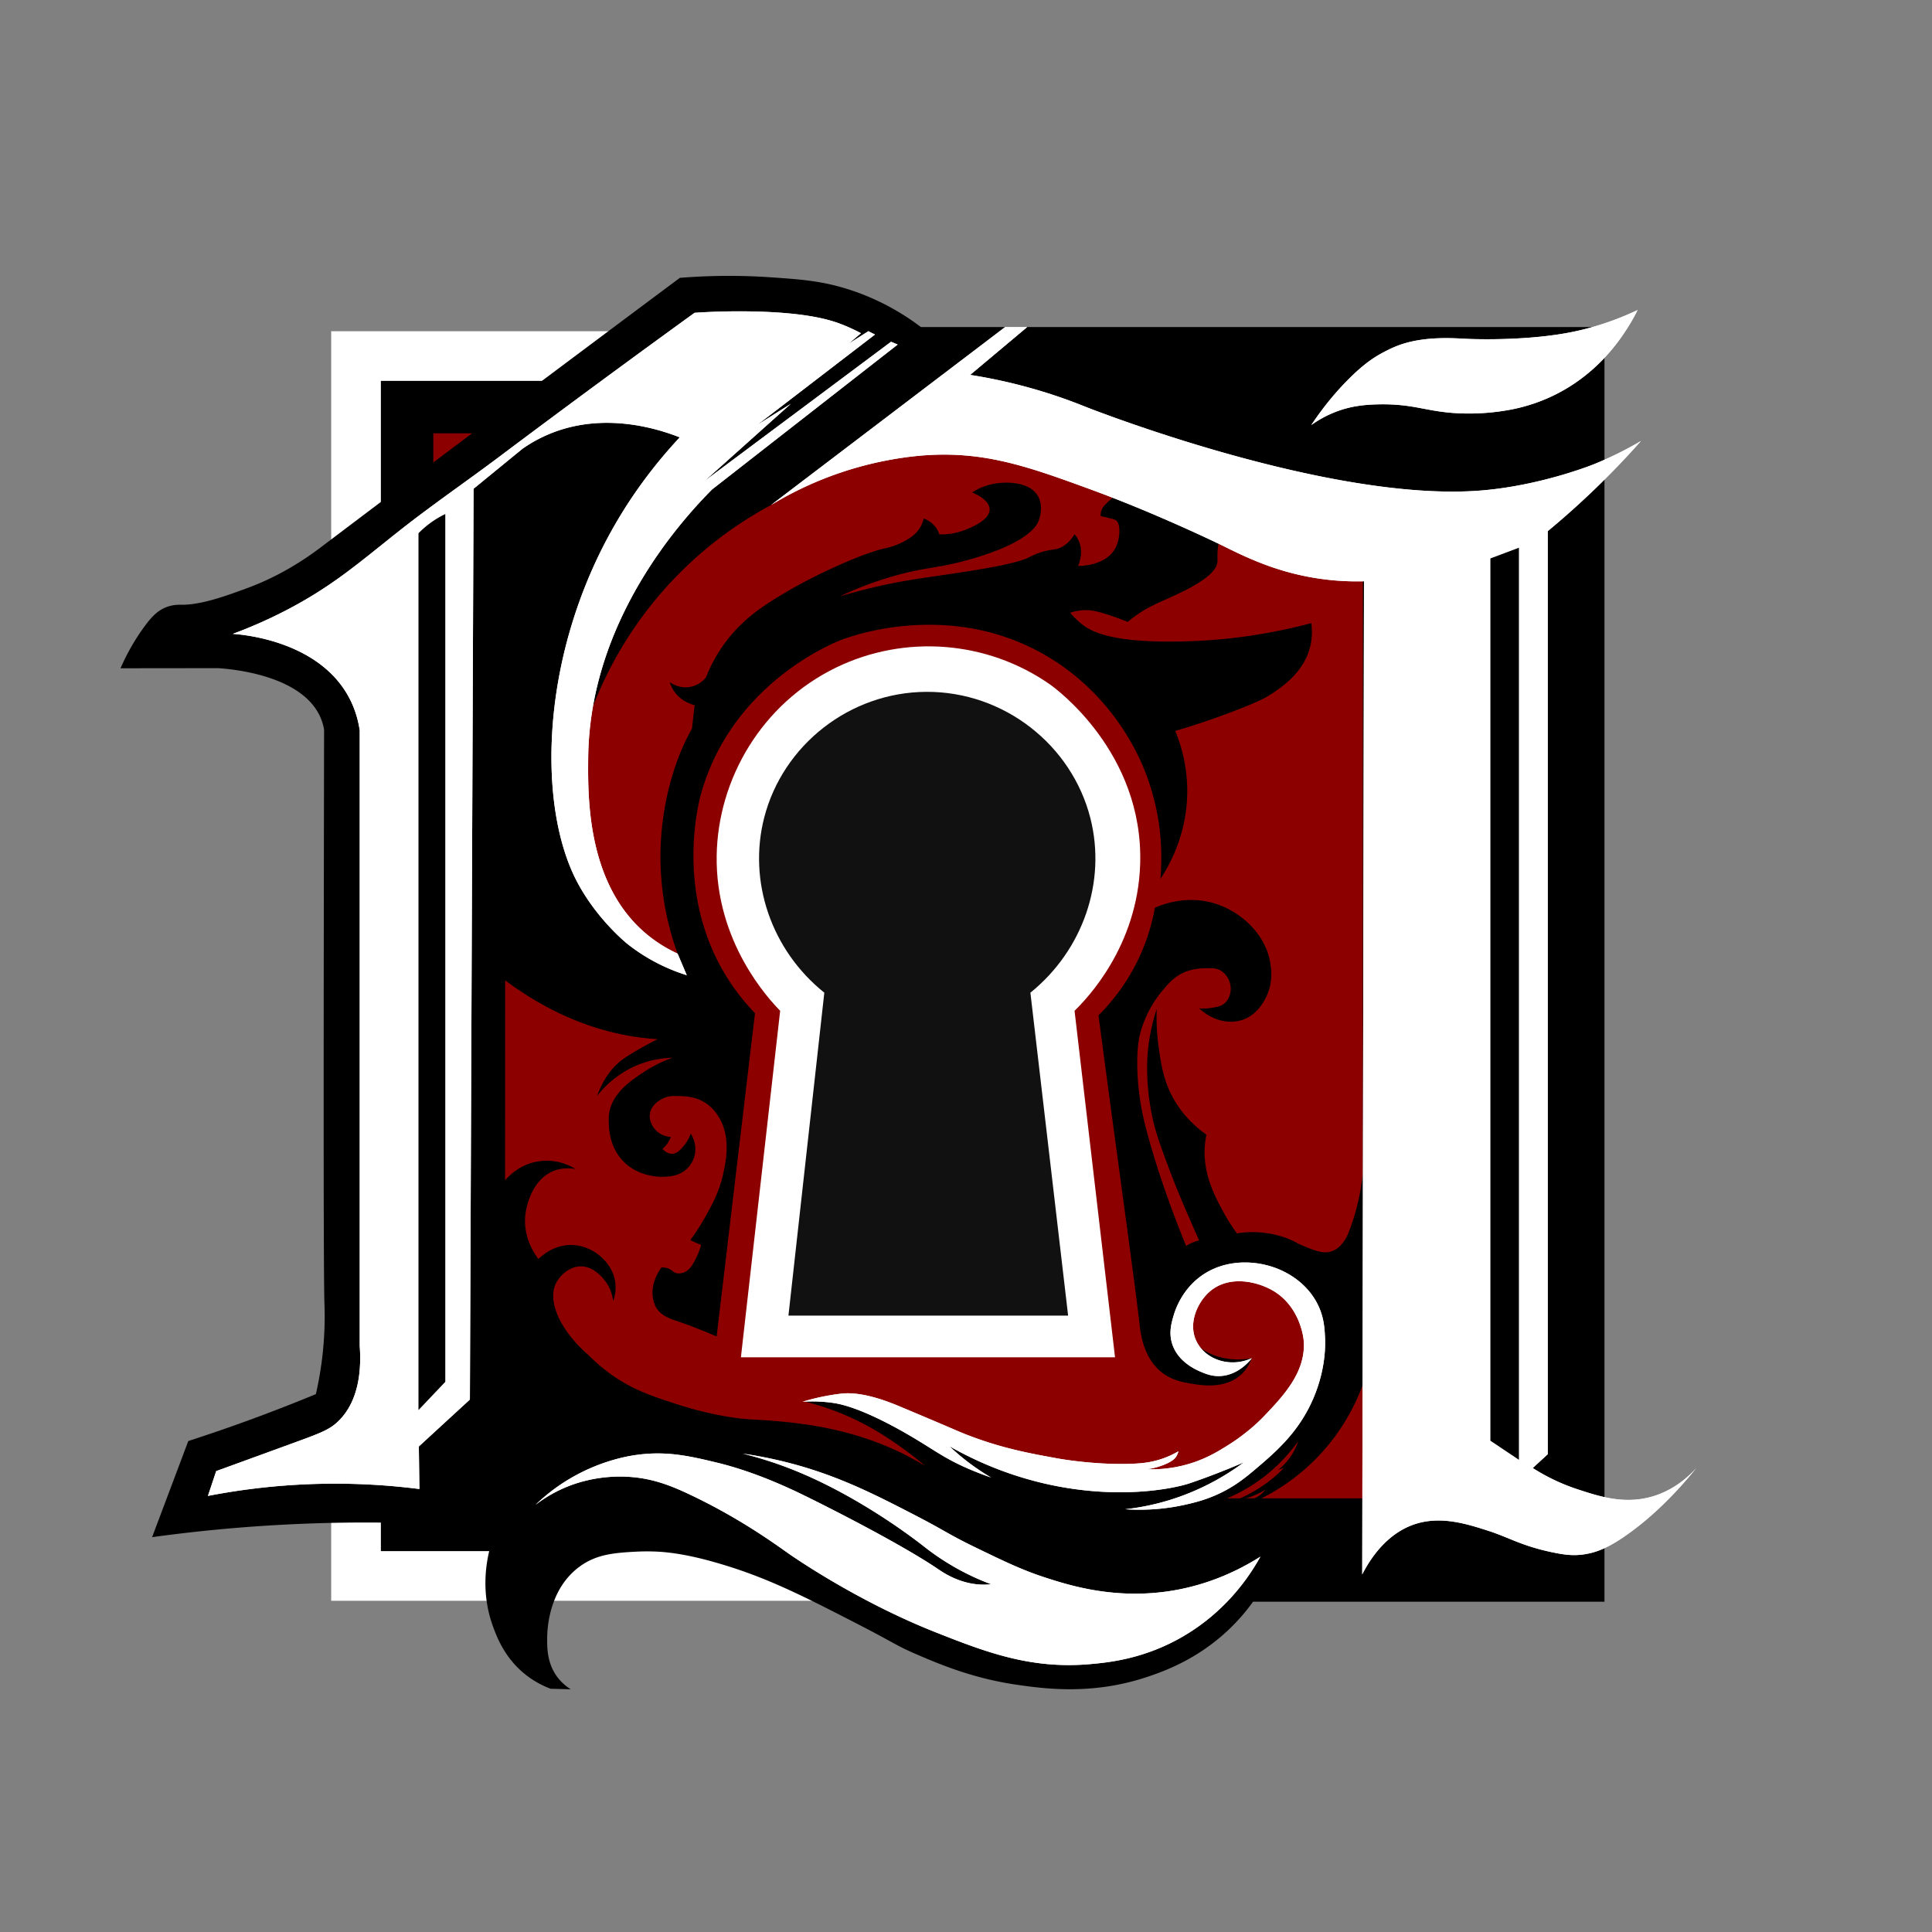
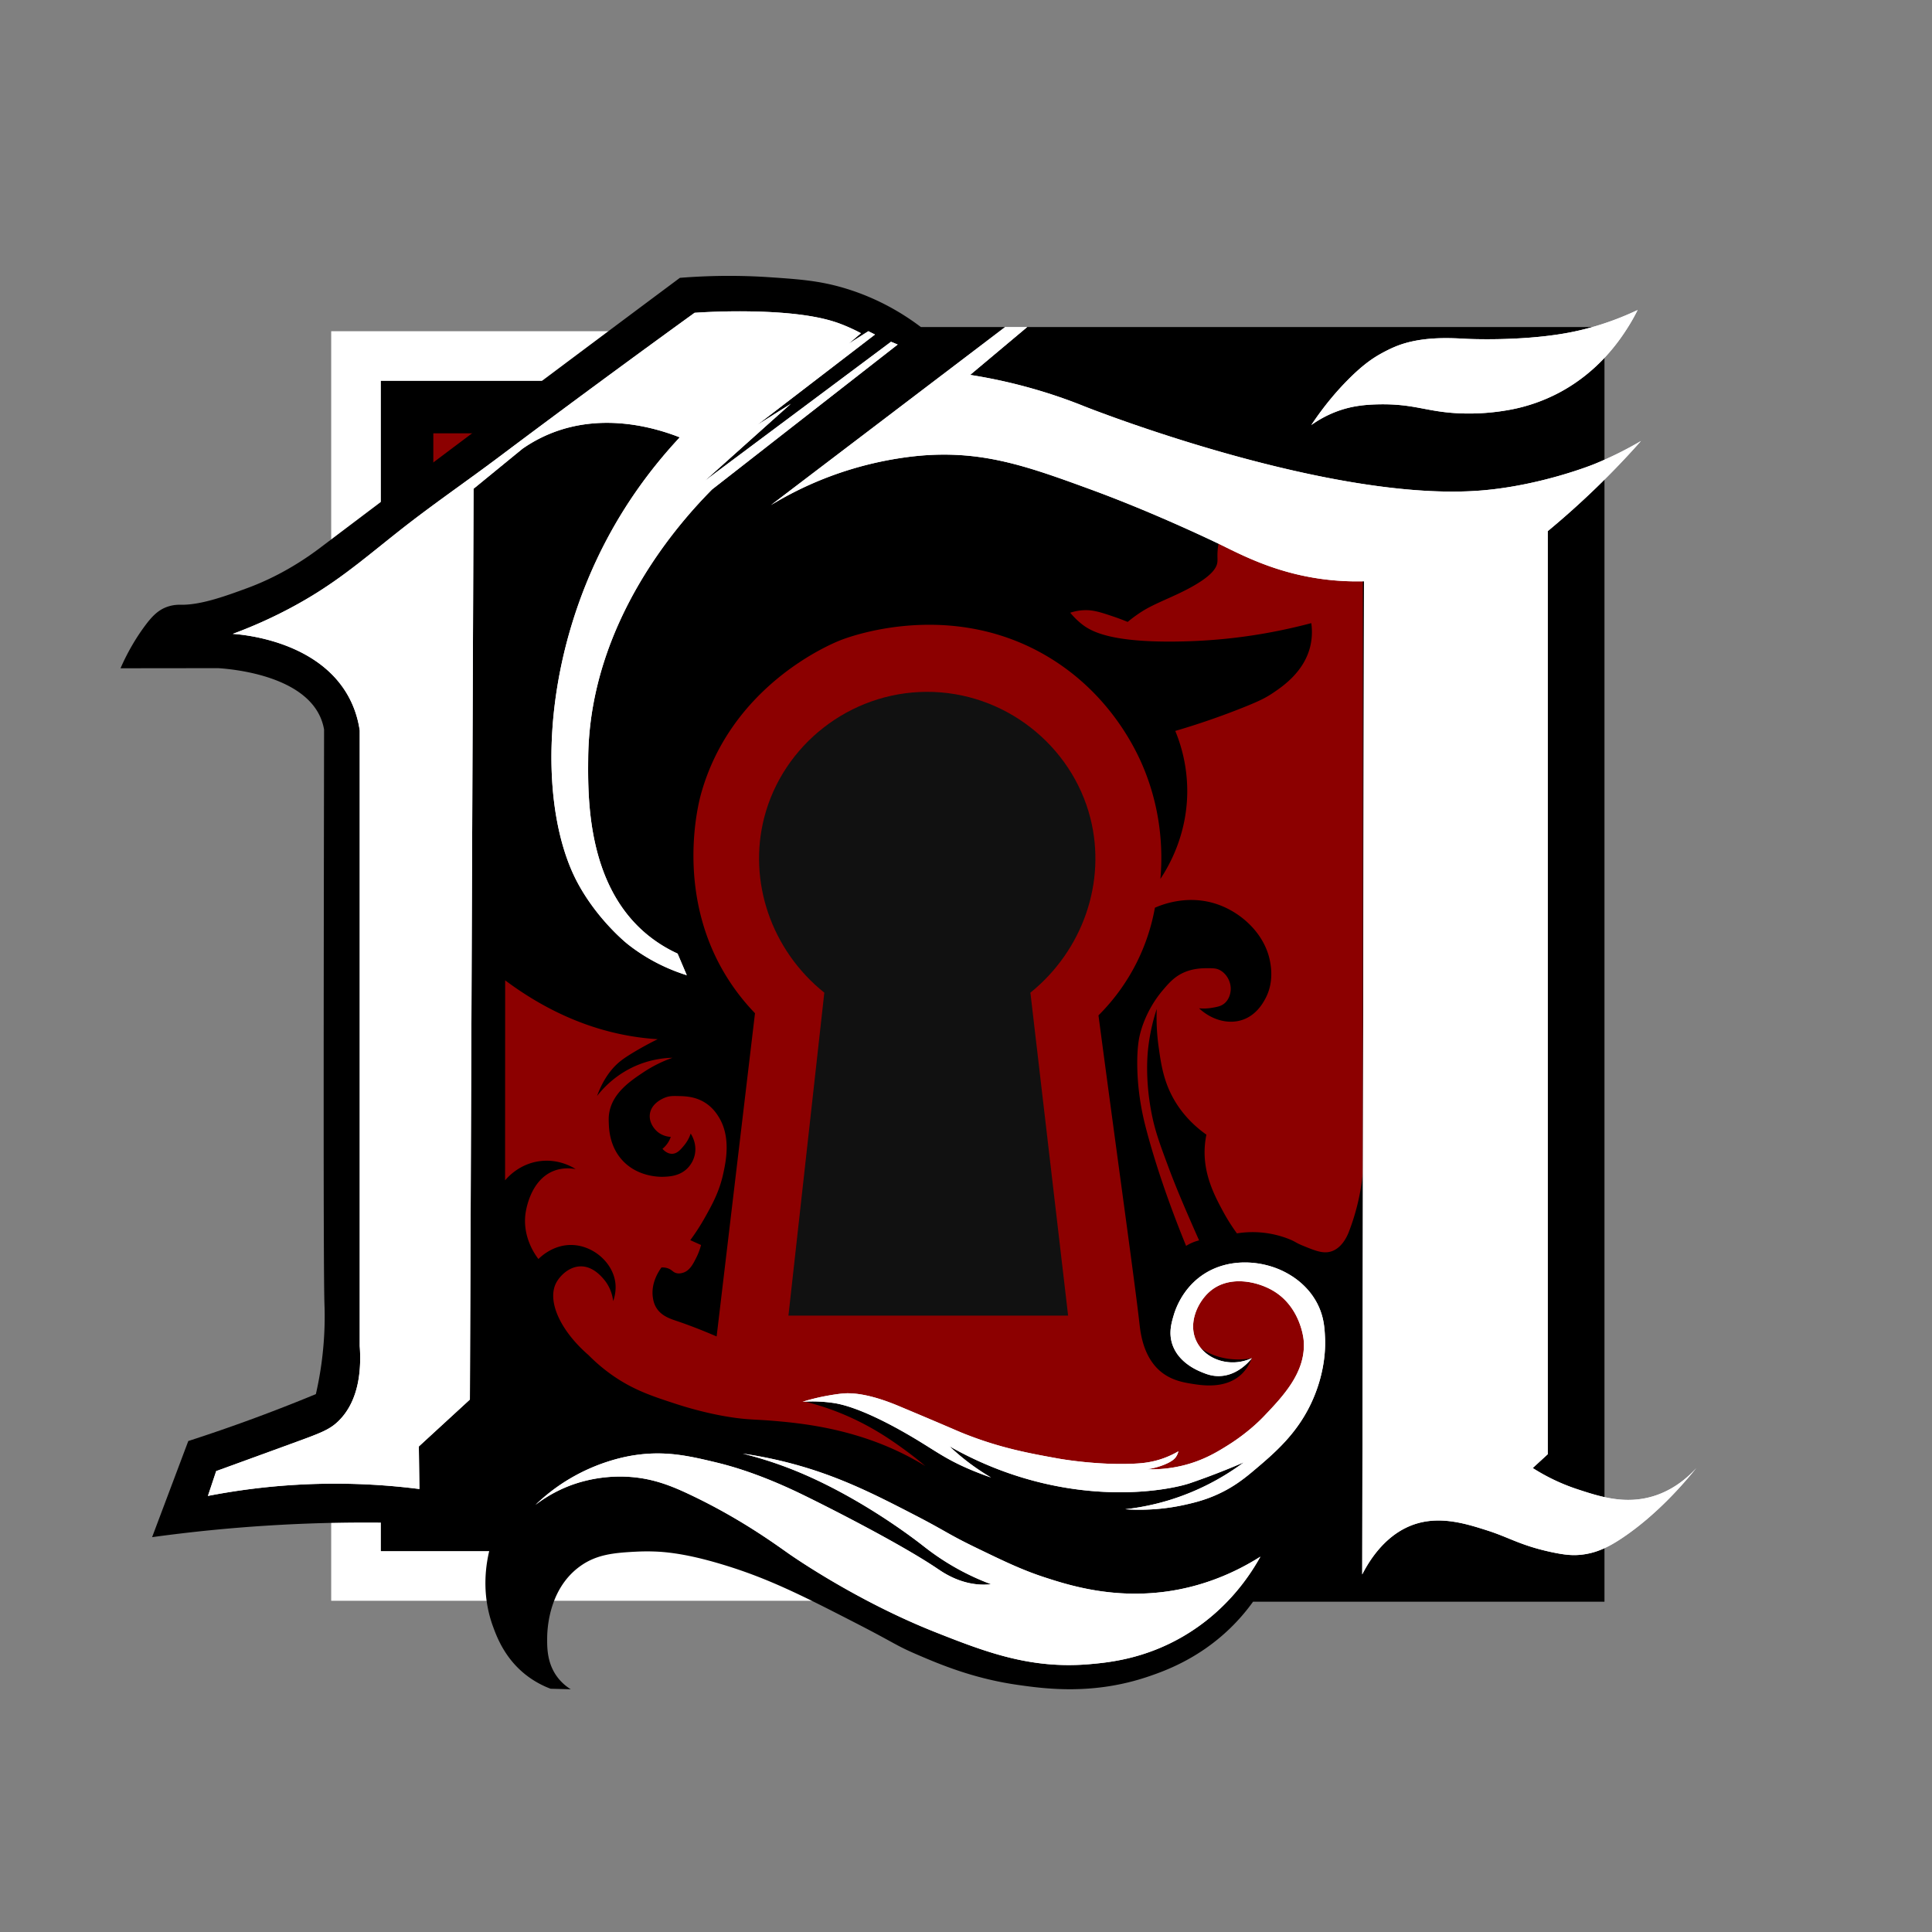
<svg xmlns="http://www.w3.org/2000/svg" viewBox="0 0 350 350" style="enable-background:new 0 0 350 350" xml:space="preserve">
  <rect x="0" y="0" width="350" height="350" fill="#808080" stroke="none" />
  <switch>
    <g>
      <path style="fill:#fff" d="M60 60h230v230H60z" />
      <path d="M69 69h212v212H69z" />
      <path style="fill:#8c0000" d="M78.5 78.5h193v193h-193z" />
      <g>
        <path d="M21.833 121.062c1.482-3.385 3.1-5.885 4.333-7.562 1.291-1.756 2.436-2.985 4.167-3.583 1.139-.394 2.095-.364 2.437-.359 3.654.055 8.185-1.609 11.97-2.999 3.08-1.131 7.76-3.217 12.982-7.114a11927.416 11927.416 0 0 1 65.445-49.111c6.709-.535 12.3-.381 16.354-.104 5.305.362 9.042.617 13.729 2.049 6.191 1.89 10.75 4.828 13.583 6.972h123.833v230.917H227a35.672 35.672 0 0 1-4.208 4.865c-5.752 5.543-11.864 7.702-14.729 8.677-9.976 3.396-18.603 2.255-23.757 1.514-8.016-1.152-14.085-3.723-18.333-5.556-3.744-1.615-3.717-1.918-10.764-5.542-9.853-5.067-16.156-8.27-24.625-10.792-6.805-2.026-11.185-2.473-15.307-2.241-3.993.224-7.269.453-10.388 2.796-5.691 4.276-5.754 11.759-5.764 12.924-.015 1.786.001 4.653 1.953 7.144a8.939 8.939 0 0 0 2.322 2.071l-3.647-.094a16.902 16.902 0 0 1-4.309-2.378c-3.943-3.009-5.427-6.954-6.167-9-2.214-6.125-1.156-11.633-.528-14.056l-19.333-4.667a283.89 283.89 0 0 0-41.861 2.639l6.556-17.417a306.248 306.248 0 0 0 23.111-8.5c.31-1.35.691-3.211 1-5.444.767-5.547.59-9.765.556-10.833-.198-6.128-.161-47.207-.069-104.111a9.573 9.573 0 0 0-.569-2c-3.247-7.96-16.459-8.982-18.639-9.125l-17.668.02z" />
        <path style="fill:#8c0000" d="m91.514 177.597-.014 36.236c.466-.558 2.669-3.072 6.458-3.5 3.23-.365 5.621 1.011 6.333 1.458-.898-.163-2.34-.282-3.875.292-4.508 1.683-5.205 7.603-5.25 8.042-.421 4.091 1.739 7.127 2.375 7.958.522-.514 2.788-2.63 6.083-2.542 3.741.1 7.154 2.998 7.792 6.458.286 1.551-.046 2.89-.333 3.708-.089-.748-.391-2.401-1.667-3.917-.483-.574-2.033-2.415-4.25-2.375-2.102.038-3.769 1.751-4.417 3-1.65 3.182.63 8.532 5.875 13.083a31.377 31.377 0 0 0 4.113 3.504c3.907 2.784 7.431 3.932 11.72 5.33 4.776 1.556 8.467 2.177 9.647 2.363 3.521.557 4.65.411 8.265.726 4.112.358 12.09 1.11 20.495 4.683a51.687 51.687 0 0 1 6.759 3.478 64.155 64.155 0 0 0-3.875-3.042c-2.302-1.668-6.333-4.543-12.125-6.792a47.607 47.607 0 0 0-5.793-1.832 26.758 26.758 0 0 1 5.172-.788c10.114-.534 17.167 4.973 22.746 8.204 15.04 8.71 32.947 8.747 44.667 5.25 10.281-3.067 14.407-8.439 15.25-9.583.803-1.09 8.026-11.194 3.25-19.417-2.259-3.889-7.349-7.611-12.833-6.583-4.845.908-10.093 5.543-9.05 9.775.852 3.457 5.82 6.326 11.726 5.289-.286.787-.841 1.968-1.947 2.978-2.856 2.608-7.043 1.938-8.828 1.653-1.46-.234-3.643-.583-5.568-2.111-3.326-2.641-3.805-7.156-3.997-8.86-.839-7.428-3.732-27.93-7.419-55.779a36.667 36.667 0 0 0 6.889-9.5 36.61 36.61 0 0 0 3.333-10c1.286-.569 5.994-2.461 11.334-.614 4.52 1.563 8.67 5.519 9.544 10.448.184 1.037.645 3.876-.906 6.706-.399.728-1.571 2.867-4.013 3.738-2.597.927-5.66.075-7.958-2.056.547.05 1.381.077 2.375-.097.963-.169 1.625-.285 2.236-.806.889-.758 1.071-1.864 1.111-2.306.138-1.536-.726-3.089-2-3.736-.628-.319-1.165-.318-2.24-.317-.805.001-2.383.004-4.059.698-1.812.751-2.852 1.943-3.967 3.253-3.055 3.586-3.996 7.321-4.199 8.185-.132.56-.554 2.47-.438 6.271.155 5.041 1.12 8.904 1.604 10.75 2.321 8.84 5.686 17.371 7.229 21.146a7.947 7.947 0 0 1 2.354-1 342.72 342.72 0 0 1-1.042-2.354c-1.17-2.675-3-6.858-4.429-10.696-1.717-4.614-2.576-6.921-3.217-10.387-1.083-5.85-.663-10.194-.562-11.146a35.582 35.582 0 0 1 1.576-7.347 38.395 38.395 0 0 0 .34 6.847c.434 3.103.878 6.275 2.833 9.646.874 1.507 2.607 4.011 5.826 6.285-.1.48-.249 1.306-.306 2.34-.265 4.843 1.797 8.754 3.354 11.625.51.941 1.318 2.325 2.479 3.917a17.97 17.97 0 0 1 9.375 1.007c1.303.518 1.179.655 2.571 1.224 2.187.894 3.603 1.473 5.032 1.072 1.965-.551 2.936-2.669 3.244-3.435a40.489 40.489 0 0 0 2.588-10.834V105.304a105.256 105.256 0 0 1-26.146-6.809c-.055.304-.127.768-.165 1.337-.085 1.256.081 1.707-.125 2.417-.055.19-.237.745-.958 1.5-1.802 1.886-5.664 3.651-7.083 4.292-3.382 1.526-4.59 2.06-6.295 3.238-.8.553-1.426 1.051-1.83 1.387a40.403 40.403 0 0 0-2.667-1c-2.288-.767-3.567-1.183-5.208-1.125a9.076 9.076 0 0 0-2.528.458 14.06 14.06 0 0 0 1.861 1.875c1.661 1.383 5.01 3.514 17.444 3.347 6.798-.091 12.417-.816 16.972-1.667a101.343 101.343 0 0 0 7.389-1.667c.128.908.232 2.376-.157 4.082-1.082 4.746-5.088 7.428-6.857 8.612-1.274.853-2.437 1.43-5.208 2.542a137.045 137.045 0 0 1-12.417 4.292 28.575 28.575 0 0 1 2.167 11.333c-.123 7.624-3.316 13.142-4.861 15.472.348-3.93.485-11.508-3-20-1.263-3.076-5.921-13.388-17.333-20.222-17.693-10.595-36.187-3.589-37.667-3-1.915.763-19.754 8.223-25.222 27.833-.444 1.591-4.546 17.229 4 32.056a39.385 39.385 0 0 0 5.778 7.667l-6.949 58.556c-3.113-1.341-5.463-2.203-7.162-2.778-1.251-.423-2.866-.932-3.778-2.444-.441-.731-.55-1.419-.611-1.833-.379-2.553 1.006-4.686 1.556-5.444.674-.027 1.14.128 1.444.278.537.265.665.562 1.167.722.578.184 1.113.015 1.333-.056 1.194-.379 1.796-1.581 2.389-2.764.26-.52.589-1.276.839-2.248l-1.95-.877a39.312 39.312 0 0 0 2.674-4.146c1.246-2.228 2.562-4.58 3.271-7.792.49-2.218 1.499-6.787-.854-10.479-.34-.534-1.085-1.675-2.5-2.542-1.772-1.085-3.586-1.122-4.729-1.146-.997-.02-1.593-.033-2.354.25-.439.163-2.587 1.037-2.833 3.042-.184 1.495.815 2.617 1.083 2.896 1.059 1.1 2.402 1.195 2.708 1.208a4.79 4.79 0 0 1-1.507 2.164c.23.259.87.907 1.736.899.935-.008 1.573-.777 2.191-1.522a6.652 6.652 0 0 0 1.184-2.145c.214.329 1.154 1.855.75 3.812a5.032 5.032 0 0 1-1.396 2.542c-1.415 1.37-3.25 1.44-4.292 1.479-.54.02-4.852.112-7.688-3.271-2.055-2.452-2.165-5.336-2.208-6.458-.021-.561-.043-1.136.083-1.875.622-3.625 3.905-5.808 6.229-7.354a23.632 23.632 0 0 1 5.229-2.604c-1.5.038-3.634.276-6 1.194-4.091 1.588-6.553 4.309-7.665 5.726 1.374-3.784 3.311-5.602 4.373-6.42 1.391-1.072 3.898-2.444 4.458-2.75a51.429 51.429 0 0 1 2.156-1.115 46.446 46.446 0 0 1-2.712-.247c-10.217-1.23-18.588-5.68-24.925-10.415z" />
-         <path style="fill:#8c0000" d="M122.75 172.75a51.681 51.681 0 0 1-3.083-16.167c-.319-11.724 3.514-20.197 4.389-22.056.508-1.08.974-1.956 1.306-2.556l.472-4.213c-.692-.186-2.576-.797-3.774-2.612a5.882 5.882 0 0 1-.726-1.564c.258.188 1.71 1.207 3.667.861 1.67-.295 2.628-1.392 2.875-1.694a27.988 27.988 0 0 1 2.625-5.083c3.551-5.423 8.074-8.148 12.292-10.625 5.382-3.161 13.842-6.966 17.708-7.75.167-.034 1.865-.374 3.722-1.458 1.289-.752 1.932-1.442 2.361-2.111a5.763 5.763 0 0 0 .75-1.778 4.456 4.456 0 0 1 1.889 1.222c.565.62.824 1.262.944 1.639a11.801 11.801 0 0 0 4.583-.778c1.078-.418 4.614-1.788 4.528-3.806-.077-1.79-2.953-2.919-3.167-3a10.524 10.524 0 0 1 3.528-1.5c2.479-.543 6.797-.513 8.354 2.076 1.1 1.827.33 4.109.229 4.397-.301.854-1.634 4.025-12.315 7.091-6.081 1.746-7.94 1.375-13.712 2.992a63.06 63.06 0 0 0-10.083 3.778 101.357 101.357 0 0 1 13.056-3.028c5.682-.922 17.735-2.366 21.121-4.004.489-.237 1.654-.891 3.407-1.274 1.06-.231 1.437-.167 2.141-.428.849-.315 1.88-.993 2.831-2.544.276.325.558.738.778 1.25.853 1.99.099 3.945-.139 4.5.236.005 4.731.037 6.584-2.944.832-1.338.884-2.883.888-3.056.015-.671.04-1.763-.639-2.278-.108-.082-.239-.153-1.306-.417a47.66 47.66 0 0 0-1.444-.333 2.926 2.926 0 0 1 .165-1.096c.162-.449.436-.842 1.669-1.932a36.05 36.05 0 0 1 1.389-1.167c-4.803-2.779-20.339-10.941-40.056-7.417-10.554 1.886-18.335 6.411-22.889 9.611a70.226 70.226 0 0 0-19.651 15.646 70.238 70.238 0 0 0-12.904 21.631c-.401 1.673-6.458 28.469 8.398 40.172 1.789 1.414 4.143 2.81 7.239 3.803zM235.167 261.111a11.088 11.088 0 0 1-3.639 5.194l1.056-.361c-.266.274-.544.548-.833.819-2.314 2.169-4.798 3.652-7.111 4.681l-2.35-.01a29.648 29.648 0 0 0 4.047-2.071c4.24-2.597 7.062-5.797 8.83-8.252zM225.708 271.444a14.924 14.924 0 0 0 3.542-1.583 4.892 4.892 0 0 1-2.042 1.584l-1.5-.001zM228.5 271.444a37.32 37.32 0 0 0 9.639-6.917c5.081-5.053 7.559-10.453 8.75-13.694l.005 20.611H228.5z" />
        <g>
          <path style="fill:#e9e8ef" d="m37.667 271 1.5-4.5 13.5-4.917c5.384-1.96 6.977-2.539 8.583-4.083 3.995-3.839 4.193-9.91 3.917-13.667v-111.5c-.372-2.525-1.154-4.503-1.948-5.989-5.489-10.27-19.269-11.392-21.052-11.511a84.303 84.303 0 0 0 10.417-4.667c7.975-4.242 12.648-8.383 19.75-14 5.89-4.658 12.097-8.9 18.101-13.411a2506.494 2506.494 0 0 1 35.399-26.089 121.2 121.2 0 0 1 10.167-.25c10.473.185 14.692 1.633 16.667 2.417a32.409 32.409 0 0 1 3.302 1.531l-2.208 1.885 3.552-2.25 1.198.604-21.288 16.34 6.042-3.792-15.556 13.931 33.708-25.167 1.208.5L129 88.667c-5.473 5.521-22.21 23.758-22.444 48.667-.067 7.132-.215 22.767 10.444 31.778a25.169 25.169 0 0 0 5.75 3.639l1.667 3.917c-2.561-.803-6.631-2.403-10.75-5.667 0 0-5.309-4.207-8.97-10.967-7.25-13.385-6.975-39.8 5.601-63.007 2.789-5.147 6.86-11.384 12.848-17.797-3.906-1.529-13.892-4.781-23.868-.507a25.899 25.899 0 0 0-4.639 2.583l-8.847 7.236-.667 165-9.25 8.5.104 7.708a120.882 120.882 0 0 0-22.562-.75 120.78 120.78 0 0 0-15.75 2z" />
          <path style="fill:#e9e8ef" d="m139.667 91.5 42.417-32.25h4l-10.333 8.667c1.066.167 2.662.435 4.583.833 8.454 1.753 14.505 4.224 16.25 4.917 1.755.697 44.854 17.541 72.101 15.16 10.789-.943 20.107-4.743 20.107-4.743a65.932 65.932 0 0 0 8.486-4.194 152.781 152.781 0 0 1-16.889 16.334v167.222l-2.722 2.5a35.88 35.88 0 0 0 8.139 3.861c3.989 1.308 8.533 2.797 13.652 1.259 1.602-.481 4.765-1.711 7.848-5.12-2.497 3.088-7.214 8.462-13.21 12.532-2.496 1.694-4.84 2.909-7.804 3.19-1.37.13-2.746.048-5.292-.5-5.522-1.188-7.614-2.645-11.458-3.875-3.728-1.193-8.282-2.649-12.854-1.294-5.427 1.608-8.511 6.477-9.91 9.225l.319-179.917a47.704 47.704 0 0 1-5.936-.215c-9.127-.902-15.554-4.216-19.772-6.285 0 0-11.43-5.605-23.722-10.111-11.066-4.056-18.835-6.816-29.23-6.267-1.624.086-7.131.454-13.99 2.5a63.141 63.141 0 0 0-14.78 6.571z" />
          <path style="fill:#e9e8ef" d="M237.556 77c2.432-3.666 4.797-6.329 6.556-8.111 2.512-2.546 4.217-3.731 5.5-4.5 0 0 1.533-.919 3.164-1.595 4.722-1.956 10.246-1.542 13.002-1.405 0 0 9.325.462 17.722-1 3.149-.548 7.741-1.665 13.167-4.222a34.82 34.82 0 0 1-1.889 3.333c-1.352 2.107-5.125 7.834-12.389 11.667a31.217 31.217 0 0 1-8.832 3.063 41.085 41.085 0 0 1-8.89.659c-6.322-.23-8.358-1.808-15.17-1.632-2.602.067-5.03.368-7.663 1.409A19.991 19.991 0 0 0 237.556 77zM97 272.625a33.715 33.715 0 0 1 6.167-4.708c5.565-3.31 10.615-4.13 12.056-4.333 5.473-.773 9.627.179 14.444 1.333 2.485.595 7.691 1.991 15.234 5.615 4.134 1.986 18.085 9.019 24.988 13.691.991.671 4.116 2.835 8.282 2.851a12.42 12.42 0 0 0 1.384-.073 45.005 45.005 0 0 1-5.222-2.333c-3.747-1.968-6.241-3.957-7.222-4.722-1.597-1.247-11.688-9.012-23.523-13.715a70.597 70.597 0 0 0-9.033-2.896c2.043.293 5.126.819 8.798 1.791 8.618 2.281 15.126 5.602 22.424 9.376 5.713 2.954 5.868 3.375 11.056 5.889 4.941 2.394 8.35 4.046 12.5 5.389 4.223 1.367 12.625 4.086 23 2.389 3.568-.583 9.478-2.034 16-6.167-1.802 3.256-5.99 9.756-13.965 14.421-7.045 4.121-13.536 4.757-16.954 5.054-10.706.931-18.82-2.176-27.984-5.803-14.163-5.606-25.725-13.643-26.597-14.256-2.657-1.868-8.892-6.411-17.806-10.639-3.405-1.615-6.831-3.008-11.333-3.25-5.431-.292-9.563 1.246-10.839 1.759A24.936 24.936 0 0 0 97 272.625zM145.389 253.944a38.317 38.317 0 0 1 3.167-.833s2.109-.46 3.986-.653c3.847-.395 8.659 1.58 10.458 2.333 10.272 4.302 10.175 4.354 12.042 5.083 6.407 2.501 11.48 3.417 16.792 4.375 0 0 7.243 1.307 14.208.875 1.3-.081 2.799-.281 4.479-.854 1.294-.441 2.3-.969 2.958-1.354a3.078 3.078 0 0 1-.423.984c-.195.295-.642.854-2.285 1.495-.697.272-1.69.59-2.938.771a23.958 23.958 0 0 0 6.354-.646c3.763-.903 6.354-2.5 8.312-3.729 3.65-2.292 5.963-4.679 6.459-5.2 3.531-3.703 7.738-8.114 7.208-13.842-.039-.424-.648-5.99-5.458-8.875-2.965-1.778-8.167-2.923-11.625.167-2.212 1.976-4.057 5.994-2.125 9.333 1.769 3.058 6.044 4.404 9.833 2.667-.44.56-2.595 3.183-5.917 3.25-1.378.028-2.405-.395-3.167-.708-.837-.344-4.246-1.747-5.34-5.085-.674-2.057-.144-3.855.27-5.256.272-.923 1.458-4.558 4.962-7.083 4.808-3.466 11.305-2.913 15.651-.451.922.522 3.756 2.178 5.458 5.583 1.132 2.265 1.25 4.278 1.333 6 .063 1.311.159 5.674-2.083 10.958-2.674 6.301-6.978 9.922-11.083 13.375-1.997 1.68-3.583 2.728-5.25 3.583-2.797 1.436-5.15 1.985-6.875 2.375-2.525.571-6.272 1.139-10.917.833a43.927 43.927 0 0 0 8.042-1.667 44.522 44.522 0 0 0 13.458-6.833 133.262 133.262 0 0 1-6.417 2.583s-1.818.678-3.287 1.178c-3.135 1.067-13.851 3.222-27.463-.178-4.085-1.02-9.811-2.886-16.167-6.5a40.847 40.847 0 0 0 7.542 5.666 56.812 56.812 0 0 1-3.514-1.333c-5.229-2.186-6.817-3.778-12.25-6.861-7.981-4.529-11.714-5.154-12.868-5.322a26.056 26.056 0 0 0-5.52-.204zM75.812 96.604a17.347 17.347 0 0 1 4.854-3.479v157.208l-4.854 5.111V96.604zM270 101.167l5.167-1.945v165.236L270 261z" />
          <g>
            <path style="fill:#fff" d="m37.667 271 1.5-4.5 13.5-4.917c5.384-1.96 6.977-2.539 8.583-4.083 3.995-3.839 4.193-9.91 3.917-13.667v-111.5c-.372-2.525-1.154-4.503-1.948-5.989-5.489-10.27-19.269-11.392-21.052-11.511a84.303 84.303 0 0 0 10.417-4.667c7.975-4.242 12.648-8.383 19.75-14 5.89-4.658 12.097-8.9 18.101-13.411a2506.494 2506.494 0 0 1 35.399-26.089 121.2 121.2 0 0 1 10.167-.25c10.473.185 14.692 1.633 16.667 2.417a32.409 32.409 0 0 1 3.302 1.531l-2.208 1.885 3.552-2.25 1.198.604-21.288 16.34 6.042-3.792-15.556 13.931 33.708-25.167 1.208.5L129 88.667c-5.473 5.521-22.21 23.758-22.444 48.667-.067 7.132-.215 22.767 10.444 31.778a25.169 25.169 0 0 0 5.75 3.639l1.667 3.917c-2.561-.803-6.631-2.403-10.75-5.667 0 0-5.309-4.207-8.97-10.967-7.25-13.385-6.975-39.8 5.601-63.007 2.789-5.147 6.86-11.384 12.848-17.797-3.906-1.529-13.892-4.781-23.868-.507a25.899 25.899 0 0 0-4.639 2.583l-8.847 7.236-.667 165-9.25 8.5.104 7.708a120.882 120.882 0 0 0-22.562-.75 120.78 120.78 0 0 0-15.75 2z" />
            <path style="fill:#fff" d="m139.667 91.5 42.417-32.25h4l-10.333 8.667c1.066.167 2.662.435 4.583.833 8.454 1.753 14.505 4.224 16.25 4.917 1.755.697 44.854 17.541 72.101 15.16 10.789-.943 20.107-4.743 20.107-4.743a65.932 65.932 0 0 0 8.486-4.194 152.781 152.781 0 0 1-16.889 16.334v167.222l-2.722 2.5a35.88 35.88 0 0 0 8.139 3.861c3.989 1.308 8.533 2.797 13.652 1.259 1.602-.481 4.765-1.711 7.848-5.12-2.497 3.088-7.214 8.462-13.21 12.532-2.496 1.694-4.84 2.909-7.804 3.19-1.37.13-2.746.048-5.292-.5-5.522-1.188-7.614-2.645-11.458-3.875-3.728-1.193-8.282-2.649-12.854-1.294-5.427 1.608-8.511 6.477-9.91 9.225l.319-179.917a47.704 47.704 0 0 1-5.936-.215c-9.127-.902-15.554-4.216-19.772-6.285 0 0-11.43-5.605-23.722-10.111-11.066-4.056-18.835-6.816-29.23-6.267-1.624.086-7.131.454-13.99 2.5a63.141 63.141 0 0 0-14.78 6.571z" />
            <path style="fill:#fff" d="M237.556 77c2.432-3.666 4.797-6.329 6.556-8.111 2.512-2.546 4.217-3.731 5.5-4.5 0 0 1.533-.919 3.164-1.595 4.722-1.956 10.246-1.542 13.002-1.405 0 0 9.325.462 17.722-1 3.149-.548 7.741-1.665 13.167-4.222a34.82 34.82 0 0 1-1.889 3.333c-1.352 2.107-5.125 7.834-12.389 11.667a31.217 31.217 0 0 1-8.832 3.063 41.085 41.085 0 0 1-8.89.659c-6.322-.23-8.358-1.808-15.17-1.632-2.602.067-5.03.368-7.663 1.409A19.991 19.991 0 0 0 237.556 77zM97 272.625a33.715 33.715 0 0 1 6.167-4.708c5.565-3.31 10.615-4.13 12.056-4.333 5.473-.773 9.627.179 14.444 1.333 2.485.595 7.691 1.991 15.234 5.615 4.134 1.986 18.085 9.019 24.988 13.691.991.671 4.116 2.835 8.282 2.851a12.42 12.42 0 0 0 1.384-.073 45.005 45.005 0 0 1-5.222-2.333c-3.747-1.968-6.241-3.957-7.222-4.722-1.597-1.247-11.688-9.012-23.523-13.715a70.597 70.597 0 0 0-9.033-2.896c2.043.293 5.126.819 8.798 1.791 8.618 2.281 15.126 5.602 22.424 9.376 5.713 2.954 5.868 3.375 11.056 5.889 4.941 2.394 8.35 4.046 12.5 5.389 4.223 1.367 12.625 4.086 23 2.389 3.568-.583 9.478-2.034 16-6.167-1.802 3.256-5.99 9.756-13.965 14.421-7.045 4.121-13.536 4.757-16.954 5.054-10.706.931-18.82-2.176-27.984-5.803-14.163-5.606-25.725-13.643-26.597-14.256-2.657-1.868-8.892-6.411-17.806-10.639-3.405-1.615-6.831-3.008-11.333-3.25-5.431-.292-9.563 1.246-10.839 1.759A24.936 24.936 0 0 0 97 272.625zM145.389 253.944a38.317 38.317 0 0 1 3.167-.833s2.109-.46 3.986-.653c3.847-.395 8.659 1.58 10.458 2.333 10.272 4.302 10.175 4.354 12.042 5.083 6.407 2.501 11.48 3.417 16.792 4.375 0 0 7.243 1.307 14.208.875 1.3-.081 2.799-.281 4.479-.854 1.294-.441 2.3-.969 2.958-1.354a3.078 3.078 0 0 1-.423.984c-.195.295-.642.854-2.285 1.495-.697.272-1.69.59-2.938.771a23.958 23.958 0 0 0 6.354-.646c3.763-.903 6.354-2.5 8.312-3.729 3.65-2.292 5.963-4.679 6.459-5.2 3.531-3.703 7.738-8.114 7.208-13.842-.039-.424-.648-5.99-5.458-8.875-2.965-1.778-8.167-2.923-11.625.167-2.212 1.976-4.057 5.994-2.125 9.333 1.769 3.058 6.044 4.404 9.833 2.667-.44.56-2.595 3.183-5.917 3.25-1.378.028-2.405-.395-3.167-.708-.837-.344-4.246-1.747-5.34-5.085-.674-2.057-.144-3.855.27-5.256.272-.923 1.458-4.558 4.962-7.083 4.808-3.466 11.305-2.913 15.651-.451.922.522 3.756 2.178 5.458 5.583 1.132 2.265 1.25 4.278 1.333 6 .063 1.311.159 5.674-2.083 10.958-2.674 6.301-6.978 9.922-11.083 13.375-1.997 1.68-3.583 2.728-5.25 3.583-2.797 1.436-5.15 1.985-6.875 2.375-2.525.571-6.272 1.139-10.917.833a43.927 43.927 0 0 0 8.042-1.667 44.522 44.522 0 0 0 13.458-6.833 133.262 133.262 0 0 1-6.417 2.583s-1.818.678-3.287 1.178c-3.135 1.067-13.851 3.222-27.463-.178-4.085-1.02-9.811-2.886-16.167-6.5a40.847 40.847 0 0 0 7.542 5.666 56.812 56.812 0 0 1-3.514-1.333c-5.229-2.186-6.817-3.778-12.25-6.861-7.981-4.529-11.714-5.154-12.868-5.322a26.056 26.056 0 0 0-5.52-.204z" />
-             <path d="M75.812 96.604a17.347 17.347 0 0 1 4.854-3.479v157.208l-4.854 5.111V96.604zM270 101.167l5.167-1.945v165.236L270 261z" />
          </g>
        </g>
        <g>
-           <path style="fill:#fff" d="m134.222 245.889 7.111-62.778c-2.052-2.097-11.745-12.436-11.5-28.111.217-13.884 8.161-27.517 21.611-34.056 12.5-6.077 27.419-4.891 38.778 3.056.942.659 16.915 12.255 16.333 32.444-.435 15.074-9.801 24.633-11.889 26.667l7.333 62.778h-67.777z" />
          <path style="fill:#111" d="m142.833 238.333 6.5-58.5c-9.607-7.698-13.863-20.163-10.889-31.722 3.386-13.16 15.515-22.714 29.389-22.778 14.071-.065 26.353 9.647 29.708 22.917 2.906 11.494-1.337 23.875-10.875 31.583l6.833 58.5h-50.666z" />
        </g>
      </g>
    </g>
  </switch>
</svg>